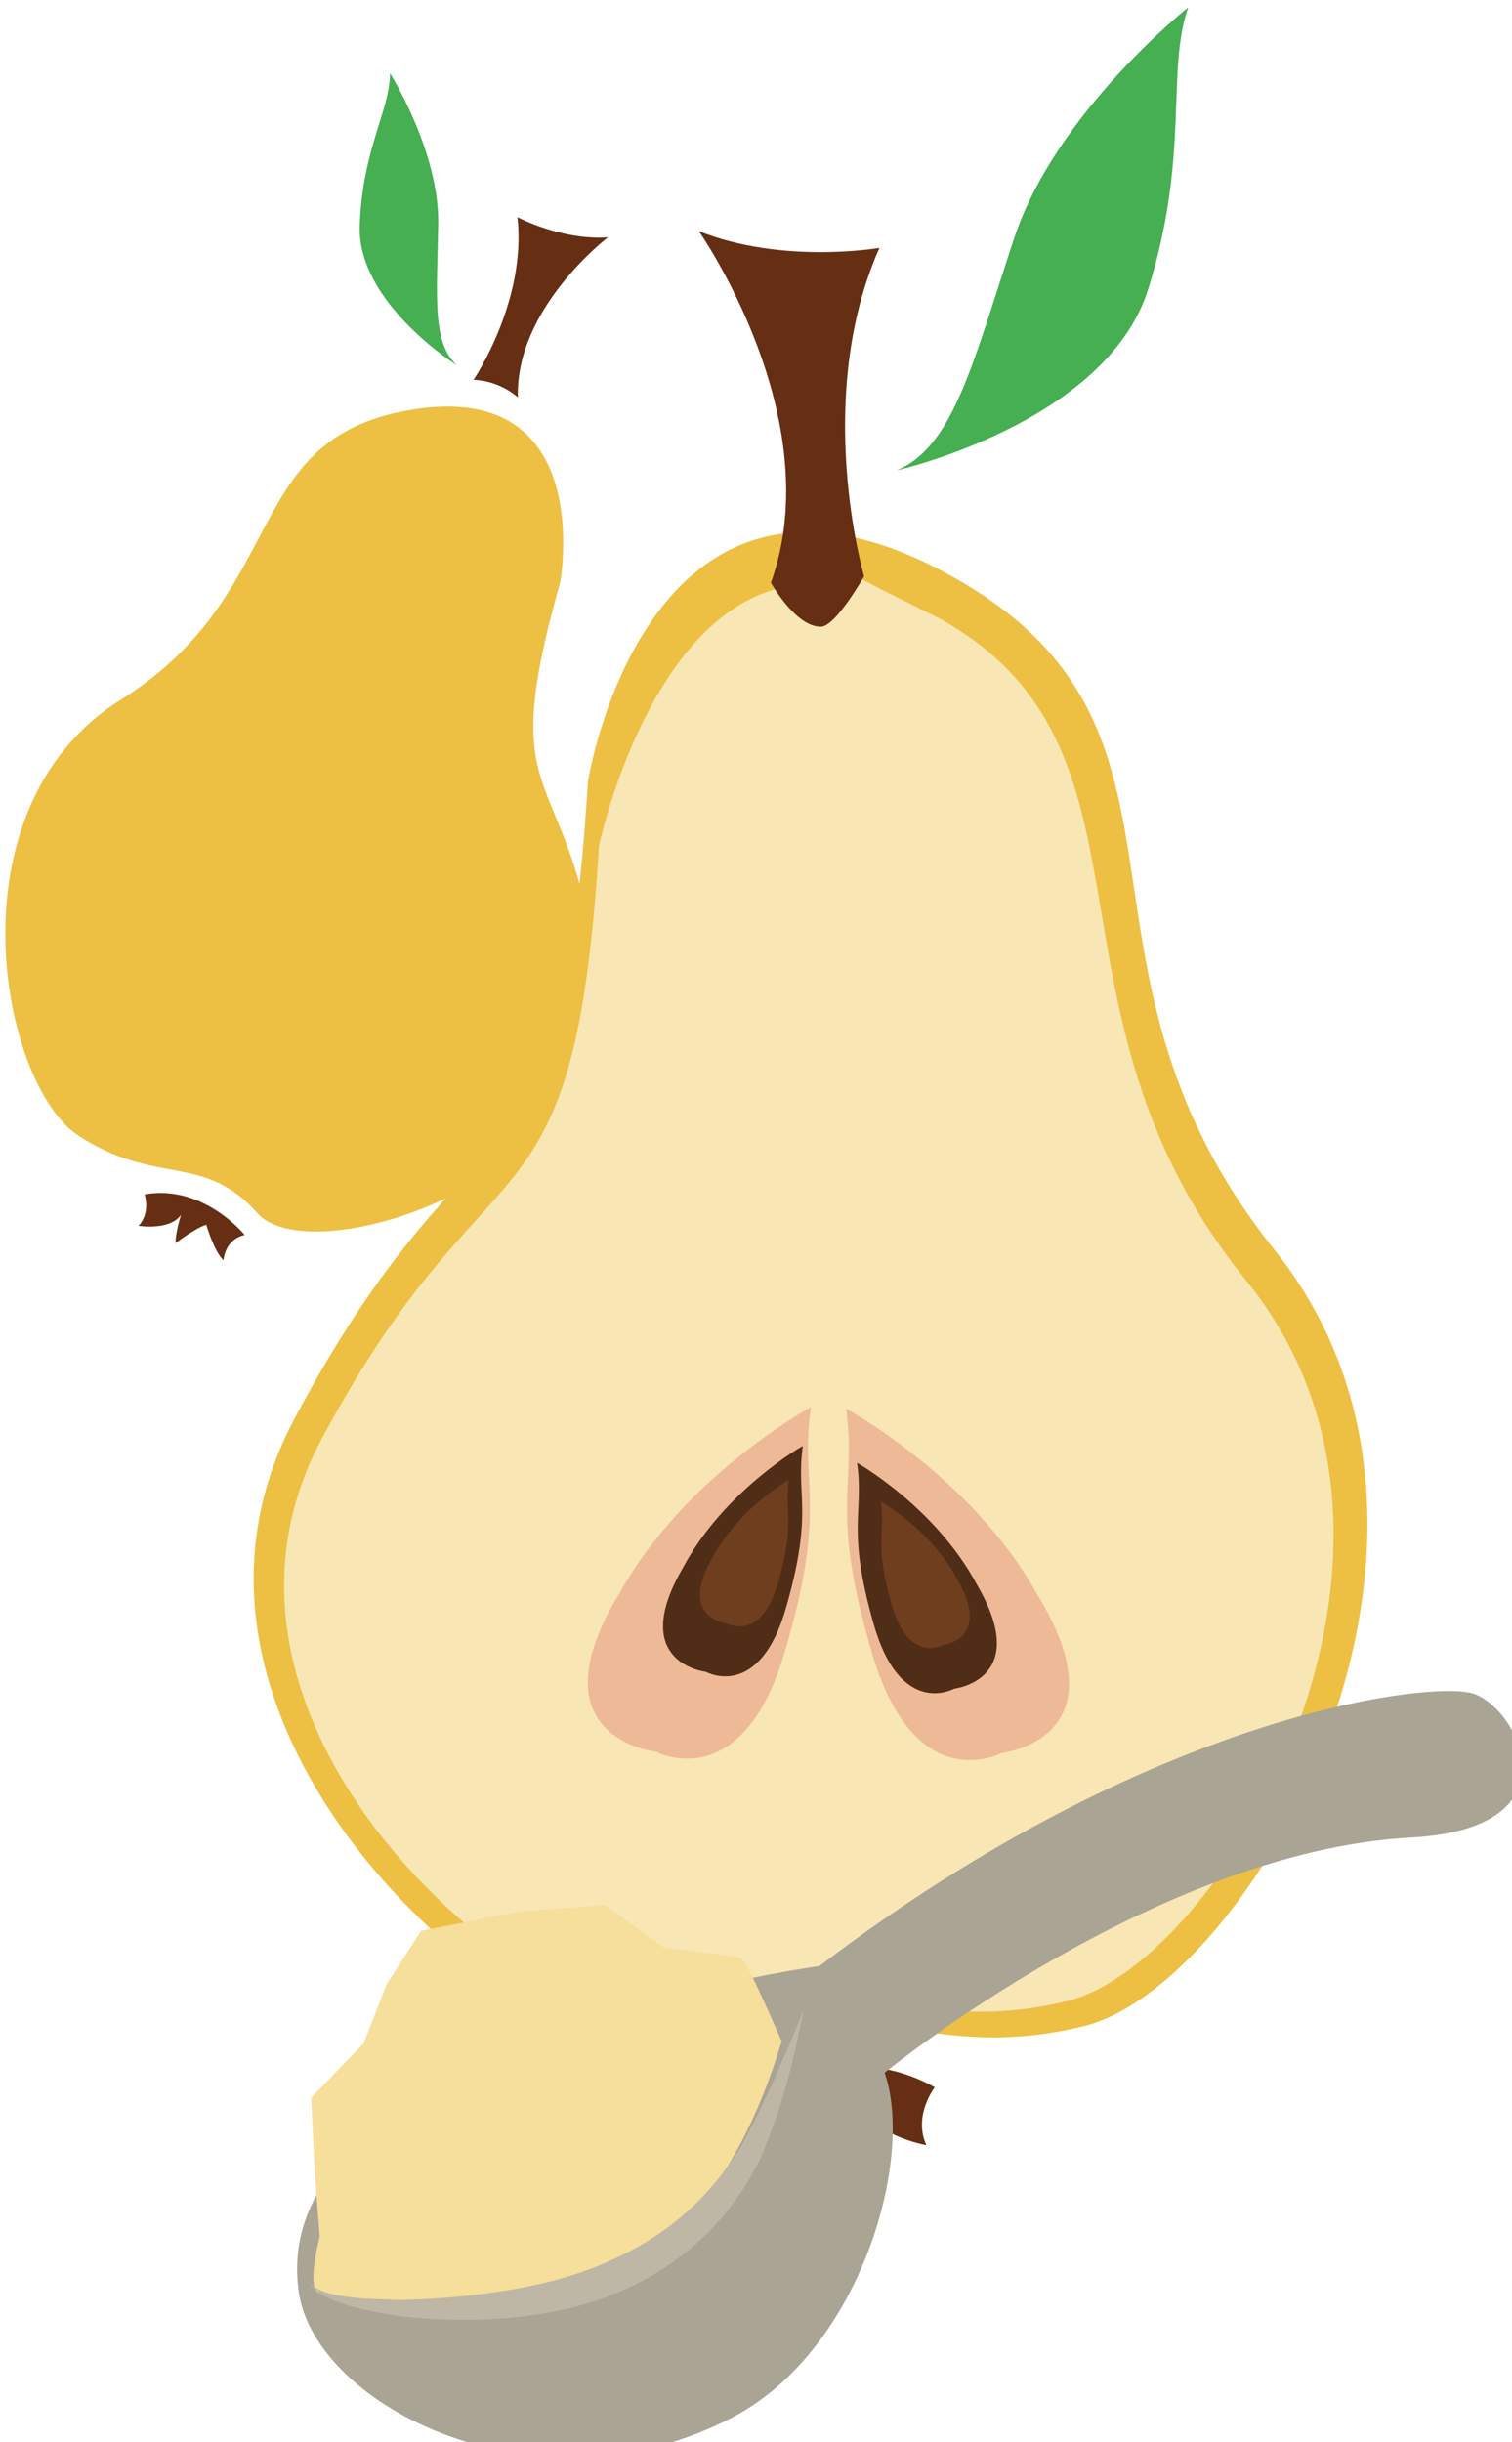
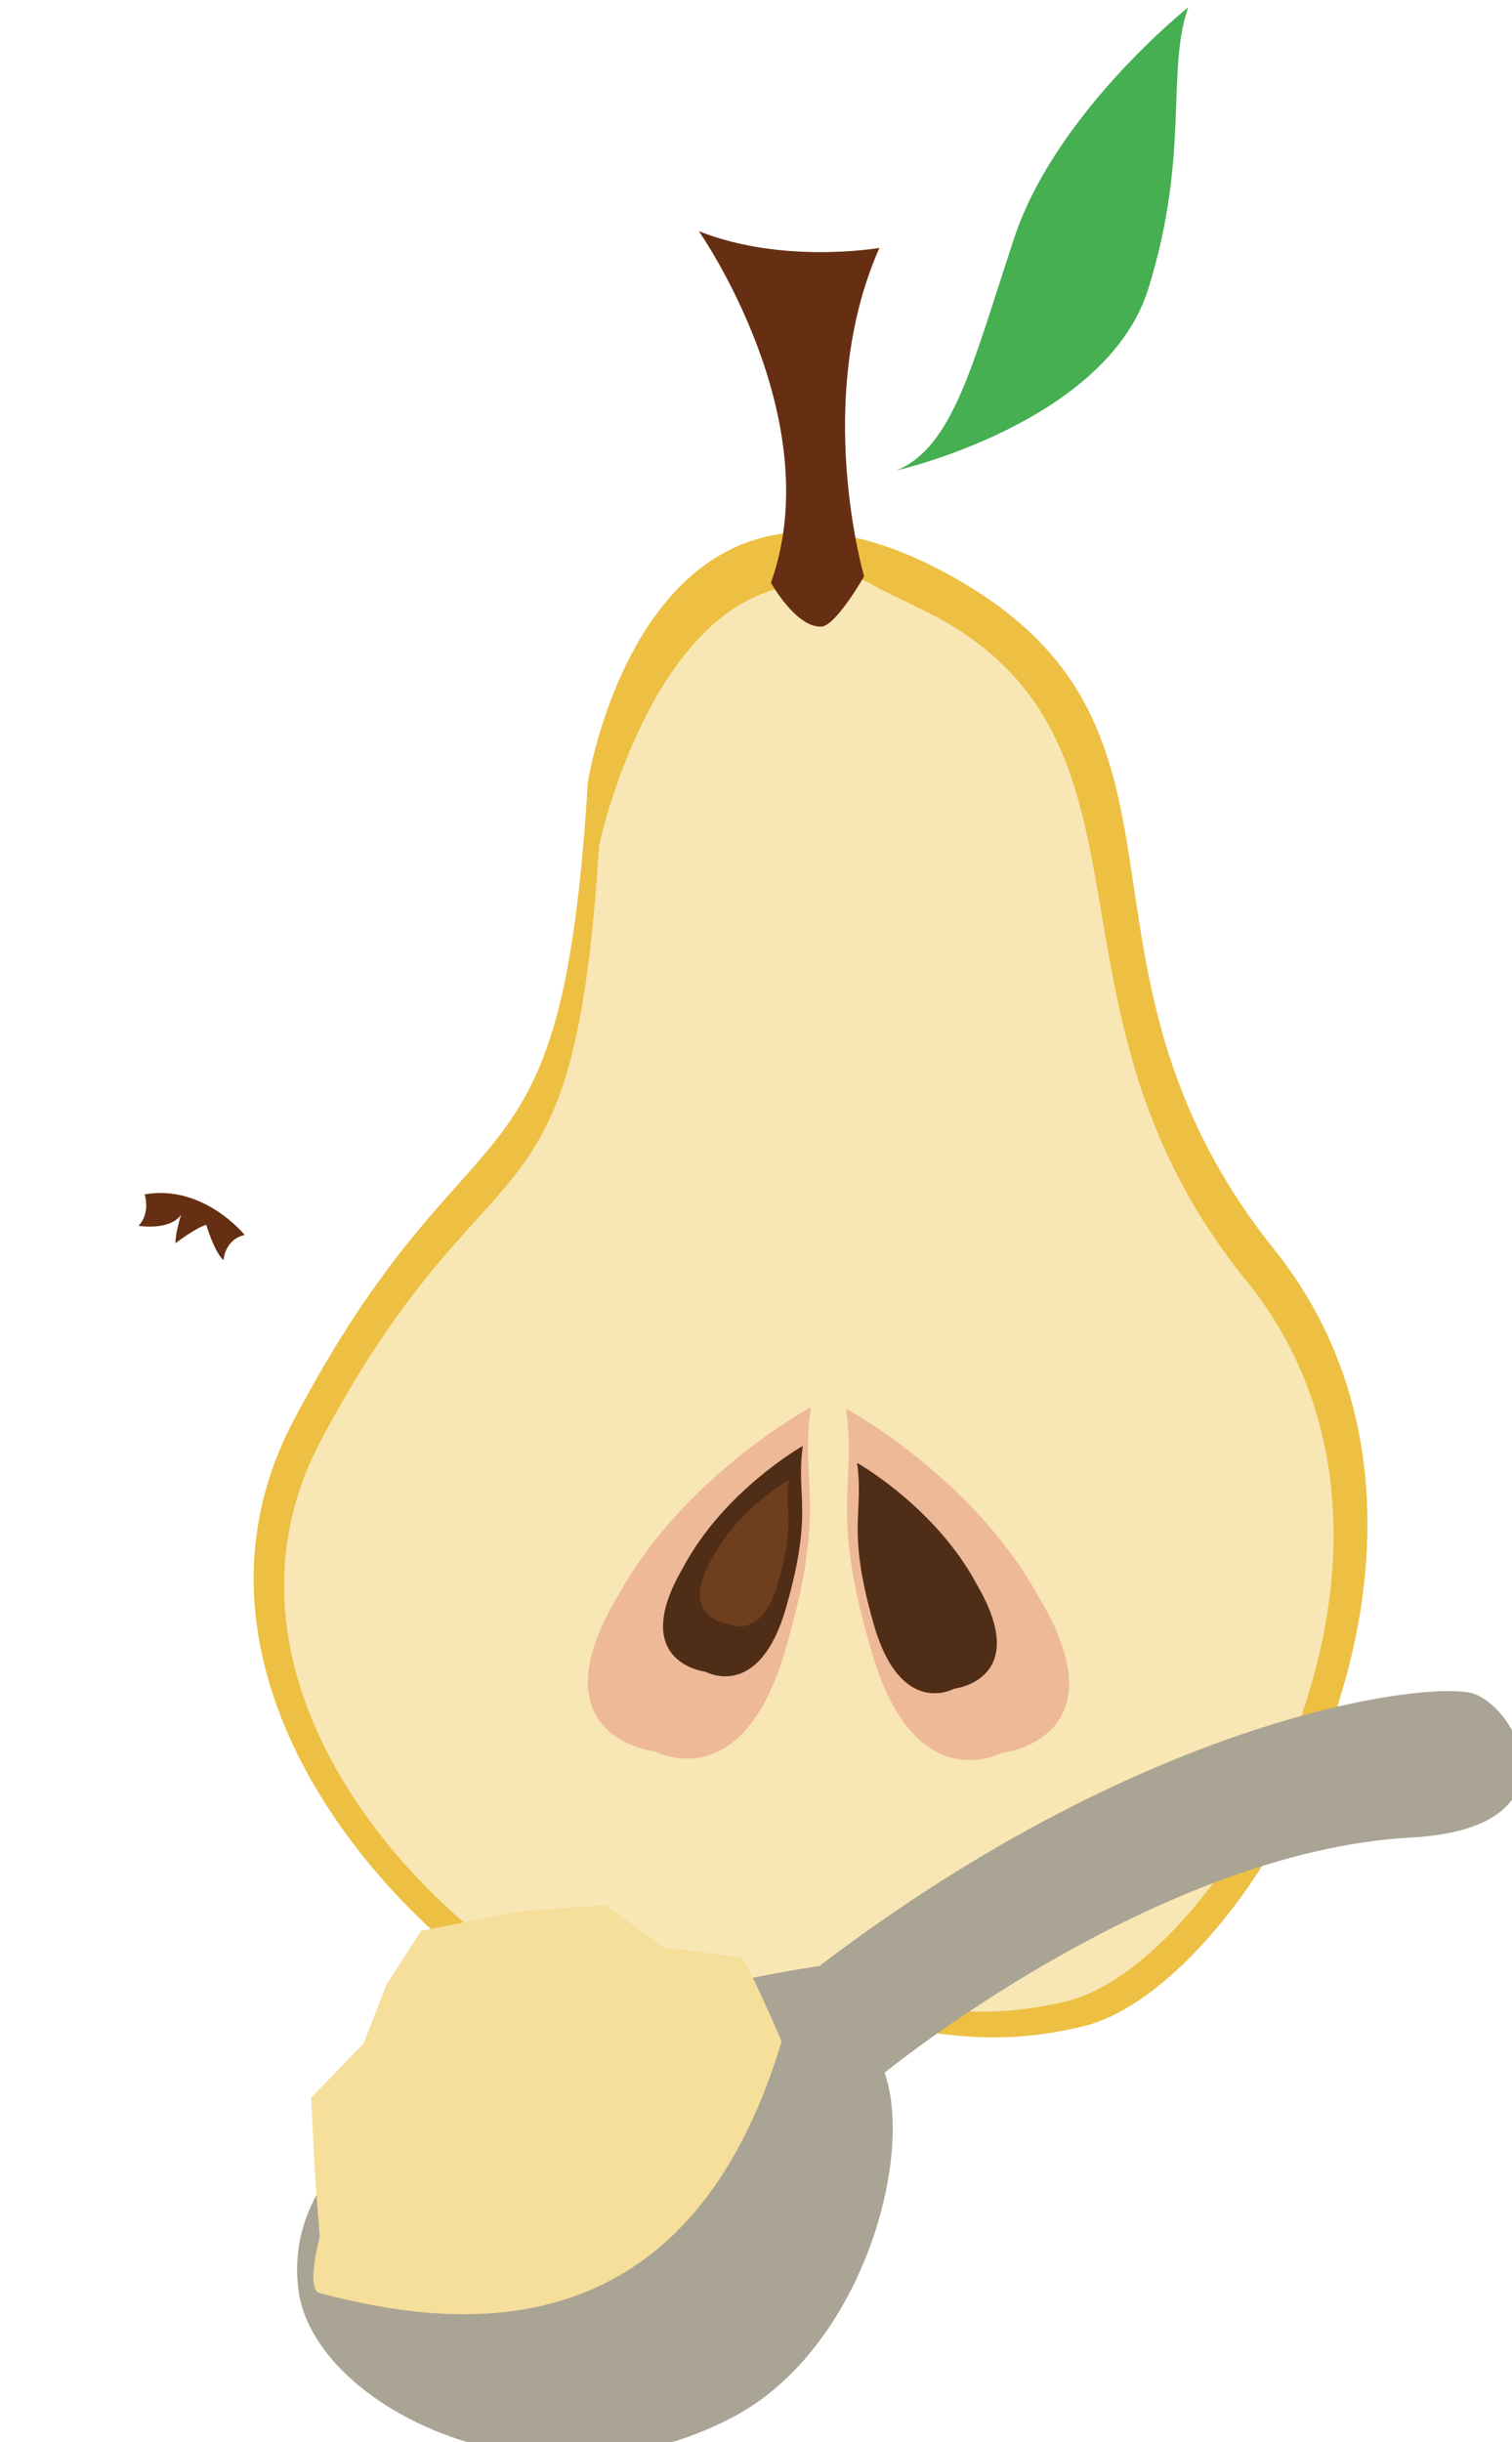
<svg xmlns="http://www.w3.org/2000/svg" xmlns:ns1="http://www.inkscape.org/namespaces/inkscape" xmlns:ns2="http://sodipodi.sourceforge.net/DTD/sodipodi-0.dtd" width="1003.843mm" height="1621.024mm" viewBox="0 0 1003.843 1621.024" version="1.1" id="svg8" ns1:version="0.92.4 (5da689c313, 2019-01-14)" ns2:docname="Dužina hrušky čerstvá.svg">
  <defs id="defs2" />
  <ns2:namedview id="base" pagecolor="#ffffff" bordercolor="#666666" borderopacity="1.0" ns1:pageopacity="0.0" ns1:pageshadow="2" ns1:zoom="0.0875" ns1:cx="1921.8696" ns1:cy="3586.9915" ns1:document-units="mm" ns1:current-layer="Vrstva_x0020_1-5-2" showgrid="false" ns1:window-width="1920" ns1:window-height="1001" ns1:window-x="-9" ns1:window-y="-9" ns1:window-maximized="1" />
  <g ns1:label="Vrstva 1" ns1:groupmode="layer" id="layer1" transform="translate(32.546,412.556)">
    <g transform="matrix(0.265,0,0,0.265,-2284.555,-3522.204)" id="Vrstva_x0020_1-5-2">
      <path d="m 10744,12913 c 0,0 526,-119 631,-455 105,-337 44,-545 100,-705 0,0 -332,264 -436,578 -104,314 -152,523 -295,582 z" style="fill:#45af51;fill-rule:nonzero" id="path9-9-8" class="fil1" ns1:connector-curvature="0" />
      <path d="m 9971,13693 c 0,0 144,-915 880,-532 735,383 256,973 840,1704 584,730 -64,1845 -478,1945 -415,101 -563,-118 -891,65 -328,182 -1542,-724 -1088,-1583 454,-859 670,-503 737,-1599 z" style="fill:#edc043;fill-rule:nonzero" id="path11-9-2" class="fil2" ns1:connector-curvature="0" />
-       <path d="m 10347,16987 c 0,0 254,-158 493,-24 0,0 -55,71 -21,145 0,0 -143,-25 -167,-112 0,0 -2,83 -19,131 0,0 -64,-97 -105,-126 0,0 -75,105 -128,127 0,0 27,-90 -53,-141 z" style="fill:#662e12;fill-rule:nonzero" id="path13-4-3" class="fil0" ns1:connector-curvature="0" />
      <g transform="matrix(-0.517,-0.181,-0.181,0.517,17535.109,7918.496)" id="Vrstva_x0020_1-5">
-         <path d="m 10433,12959 c 0,0 98,-45 218,-9 0,0 -111,-418 56,-768 0,0 -227,34 -421,-50 0,0 294,445 147,827 z" style="fill:#662e12;fill-rule:nonzero" id="path7-56" class="fil0" ns1:connector-curvature="0" />
-         <path d="m 10744,12913 c 0,0 526,-119 631,-455 105,-337 44,-545 100,-705 0,0 -332,264 -436,578 -104,314 -152,523 -295,582 z" style="fill:#45af51;fill-rule:nonzero" id="path9-9" class="fil1" ns1:connector-curvature="0" />
-         <path d="m 9971,13693 c 0,0 144,-915 880,-532 735,383 256,973 840,1704 584,730 -64,1845 -478,1945 -415,101 -563,-118 -891,65 -328,182 -1542,-724 -1088,-1583 454,-859 670,-503 737,-1599 z" style="fill:#edc043;fill-rule:nonzero" id="path11-9" class="fil2" ns1:connector-curvature="0" />
        <path d="m 10347,16987 c 0,0 254,-158 493,-24 0,0 -55,71 -21,145 0,0 -143,-25 -167,-112 0,0 -2,83 -19,131 0,0 -64,-97 -105,-126 0,0 -75,105 -128,127 0,0 27,-90 -53,-141 z" style="fill:#662e12;fill-rule:nonzero" id="path13-4" class="fil0" ns1:connector-curvature="0" />
      </g>
      <path d="m 9998.949,13852.645 c 0,0 114.926,-543.539 435.783,-640.435 90.022,-27.185 128.926,-80.793 251.263,-11.772 29.989,16.919 0,0 162.317,81.31 594.272,326.48 221.007,980.499 771.269,1659.456 550.261,678.027 -60.303,1713.644 -450.386,1806.524 -391.024,93.808 -530.474,-109.599 -839.525,60.372 -309.05,169.042 -1452.915,-672.454 -1025.144,-1470.297 427.772,-797.843 631.293,-467.189 694.422,-1485.158 z" style="fill:#f8e6b4;fill-opacity:1;fill-rule:nonzero;stroke-width:0.935" id="path11-9-2-1" class="fil2" ns1:connector-curvature="0" ns2:nodetypes="cssccccsc" />
      <path d="m 10141.346,16122.368 c 0,0 215.448,115.827 322.961,-250.18 108.459,-365.106 37.368,-417.012 65.339,-612.728 0,0 -313.639,168.941 -478.739,464.792 -222.85,364.696 90.439,398.116 90.439,398.116 z" style="fill:#eeb997;fill-opacity:1;fill-rule:nonzero;stroke-width:0.922" id="path11-2-0-6" class="fil2" ns1:connector-curvature="0" ns2:nodetypes="ccccc" />
      <path d="m 10266.09,15922.192 c 0,0 135.024,75.939 202.403,-164.028 67.972,-239.378 23.418,-273.41 40.95,-401.729 0,0 -196.562,110.765 -300.032,304.735 -139.662,239.109 56.679,261.022 56.679,261.022 z" style="fill:#502d16;fill-rule:nonzero;stroke-width:0.591" id="path11-2-0" class="fil2" ns1:connector-curvature="0" ns2:nodetypes="ccccc" />
      <path d="m 10319.605,15801.359 c 0,0 85.84,48.279 128.676,-104.28 43.212,-152.181 14.888,-173.818 26.033,-255.395 0,0 -124.962,70.418 -190.742,193.733 -88.79,152.011 36.033,165.942 36.033,165.942 z" style="fill:#6e3e1e;fill-opacity:1;fill-rule:nonzero;stroke-width:0.376" id="path11-2-0-0" class="fil2" ns1:connector-curvature="0" ns2:nodetypes="ccccc" />
      <path d="m 11006.028,16126.037 c 0,0 -215.448,115.827 -322.961,-250.18 -108.459,-365.106 -37.368,-417.012 -65.339,-612.728 0,0 313.639,168.941 478.739,464.792 222.85,364.696 -90.439,398.116 -90.439,398.116 z" style="fill:#eeb997;fill-opacity:1;fill-rule:nonzero;stroke-width:0.922" id="path11-2-0-6-7" class="fil2" ns1:connector-curvature="0" ns2:nodetypes="ccccc" />
      <path d="m 10888.768,15964.55 c 0,0 -135.024,75.939 -202.403,-164.028 -67.972,-239.378 -23.418,-273.41 -40.95,-401.729 0,0 196.562,110.765 300.032,304.735 139.662,239.109 -56.679,261.022 -56.679,261.022 z" style="fill:#502d16;fill-rule:nonzero;stroke-width:0.591" id="path11-2-0-06" class="fil2" ns1:connector-curvature="0" ns2:nodetypes="ccccc" />
-       <path d="m 10859.863,15855.504 c 0,0 -85.84,48.279 -128.676,-104.28 -43.212,-152.181 -14.888,-173.818 -26.033,-255.395 0,0 124.962,70.418 190.742,193.733 88.79,152.011 -36.033,165.942 -36.033,165.942 z" style="fill:#6e3e1e;fill-opacity:1;fill-rule:nonzero;stroke-width:0.376" id="path11-2-0-0-5" class="fil2" ns1:connector-curvature="0" ns2:nodetypes="ccccc" />
+       <path d="m 10859.863,15855.504 z" style="fill:#6e3e1e;fill-opacity:1;fill-rule:nonzero;stroke-width:0.376" id="path11-2-0-0-5" class="fil2" ns1:connector-curvature="0" ns2:nodetypes="ccccc" />
      <g transform="matrix(0.962,0,0,0.962,-7835.726,6440.569)" id="Vrstva_x0020_1-8">
        <g transform="matrix(1.069,0.217,-0.217,1.069,4903.69,-5230.97)" id="_547400224-94">
          <g ns1:label="Vrstva 1" ns1:groupmode="layer" transform="matrix(3.397,-0.689,0.689,3.397,6273.39,16894.8)" id="layer1-82" />
          <path ns1:connector-curvature="0" d="m 14593.3,12659.6 c 91.628,263.091 671.335,421.853 1078.67,86.185 263.091,-216.824 300.287,-687.666 188.7,-875.458 0,0 527.996,-645.934 1119.5,-800.16 392.823,-101.609 188.7,-355.627 76.206,-366.513 -107.958,-9.073 -742.098,198.679 -1398.91,948.036 0,0 -1262.84,441.81 -1064.16,1007.91 z" style="fill:#aaa494;fill-rule:nonzero;stroke-width:0.907" id="path45-8" class="fil9" />
          <path ns1:connector-curvature="0" d="m 14643.2,12654.1 c 351.092,20.866 890.881,-35.381 961.644,-808.325 0,0 -117.029,-168.741 -132.453,-174.184 -15.422,-4.536 -187.792,10.887 -187.792,10.887 l -157.855,-71.671 -198.679,56.248 -219.545,91.628 -55.34,142.432 -25.402,147.874 -97.071,152.413 45.361,177.813 40.824,143.34 c 0,0 -8.165,130.638 26.308,131.545 z" style="fill:#f6de9b;fill-opacity:1;fill-rule:nonzero;stroke-width:0.907" id="path47-5" class="fil10" />
-           <path ns1:connector-curvature="0" d="m 15641.1,11763.3 c 0,0 0,21.774 0,61.692 0,19.958 -0.907,43.545 -1.815,72.576 -0.907,13.608 -1.814,29.031 -2.721,45.361 -0.907,15.423 -2.722,32.659 -4.537,49.897 -2.721,36.287 -10.886,75.298 -17.237,117.029 -0.907,5.443 -2.721,10.887 -2.721,16.331 -1.814,4.535 -3.629,10.886 -4.535,15.422 -3.63,10.886 -6.351,21.773 -9.98,33.567 -8.165,21.772 -15.423,44.453 -26.309,66.226 -39.918,89.814 -108.865,178.72 -199.587,247.669 -90.721,68.947 -191.422,109.773 -283.956,136.081 -91.629,26.31 -176.907,39.011 -249.483,45.36 -35.381,0.908 -68.041,1.815 -97.071,0.908 -28.124,-1.815 -53.526,-4.535 -72.577,-9.072 -9.979,-1.815 -18.145,-6.351 -25.403,-8.165 -7.256,-4.536 -13.607,-7.258 -17.236,-9.979 -8.165,-6.351 -12.701,-10.887 -12.701,-10.887 0,-0.907 17.236,16.33 57.154,17.237 19.052,0.908 42.639,-0.907 70.763,-3.629 27.215,-3.629 58.968,-9.072 92.535,-14.515 68.948,-15.423 147.876,-37.196 234.061,-68.948 86.184,-31.752 175.998,-73.484 257.648,-136.082 81.648,-60.783 146.061,-136.081 187.793,-214.101 11.793,-19.96 19.958,-39.918 29.03,-58.969 4.536,-9.072 8.166,-19.051 11.794,-29.03 1.815,-4.537 3.629,-9.074 5.443,-14.516 1.815,-4.537 2.722,-9.072 4.536,-13.609 10.886,-39.009 22.681,-76.205 29.938,-110.68 4.537,-17.236 8.165,-32.659 11.794,-48.081 3.629,-15.423 6.35,-30.846 9.072,-44.453 6.351,-27.217 10.887,-50.805 14.515,-69.856 8.165,-39.01 11.794,-60.784 11.794,-60.784 z" style="fill:#bfb7a5;fill-rule:nonzero;stroke-width:0.907" id="path49-7" class="fil11" />
          <g ns1:label="Vrstva 1" ns1:groupmode="layer" transform="matrix(13.987,-2.837,2.837,13.987,15012.5,8581.59)" id="layer1-46">
            <g ns1:label="Vrstva 1" ns1:groupmode="layer" transform="matrix(0.265,0,0,0.265,-37.972,299.049)" id="layer1-1-2" />
            <g ns1:label="Vrstva 1" ns1:groupmode="layer" transform="matrix(0.265,0,0,0.265,-617.826,298.137)" id="layer1-7-5">
              <g transform="matrix(0.265,0,0,0.265,-2958.65,-3764.55)" id="Vrstva_x0020_1-7-3">
                <g ns1:label="Vrstva 1" ns1:groupmode="layer" transform="matrix(3.78,0,0,3.78,19426.7,14383.5)" id="layer1-8-6">
                  <g transform="matrix(0.265,0,0,0.265,-2958.65,-3764.55)" id="Vrstva_x0020_1-54">
                    <g transform="matrix(1.069,0.217,-0.217,1.069,4903.69,-5230.97)" id="_547400224-9">
                      <g ns1:label="Vrstva 1" ns1:groupmode="layer" transform="matrix(3.397,-0.689,0.689,3.397,6273.39,16894.8)" id="layer1-82-4">
                        <g transform="matrix(0.265,0,0,0.265,-2958.65,-3764.55)" id="Vrstva_x0020_1-73-0">
                          <g transform="matrix(0.766,0,0,0.766,2310.35,255.112)" id="Vrstva_x0020_1-18-2">
                            <g transform="matrix(0.716,-1.00276e-7,1.00276e-7,0.716,1586.15,1751.89)" id="Vrstva_x0020_1-9">
                              <g transform="matrix(0.896,0,0,0.896,-3506.69,1096.84)" id="Vrstva_x0020_1-82">
                              </g>
                            </g>
                            <g ns1:label="Vrstva 1" ns1:groupmode="layer" transform="matrix(4.937,0,0,4.937,15846.6,16729.5)" id="layer1-6" />
                          </g>
                        </g>
                      </g>
                    </g>
                  </g>
                </g>
              </g>
            </g>
          </g>
        </g>
      </g>
    </g>
    <path d="m 479.284,-25.719 c 0,0 16.473,29.608 33.324,29.143 9.721,-0.269 28.521,-33.408 28.521,-33.408 0,0 -34.358,-117.767 10.189,-217.999 0,0 -64.215,11.137 -119.899,-11.137 0,0 86.962,123.928 47.865,233.401 z" style="fill:#662e12;fill-rule:nonzero;stroke-width:0.237" id="path9-1-4" class="fil1" ns1:connector-curvature="0" ns2:nodetypes="cscccc" />
  </g>
</svg>